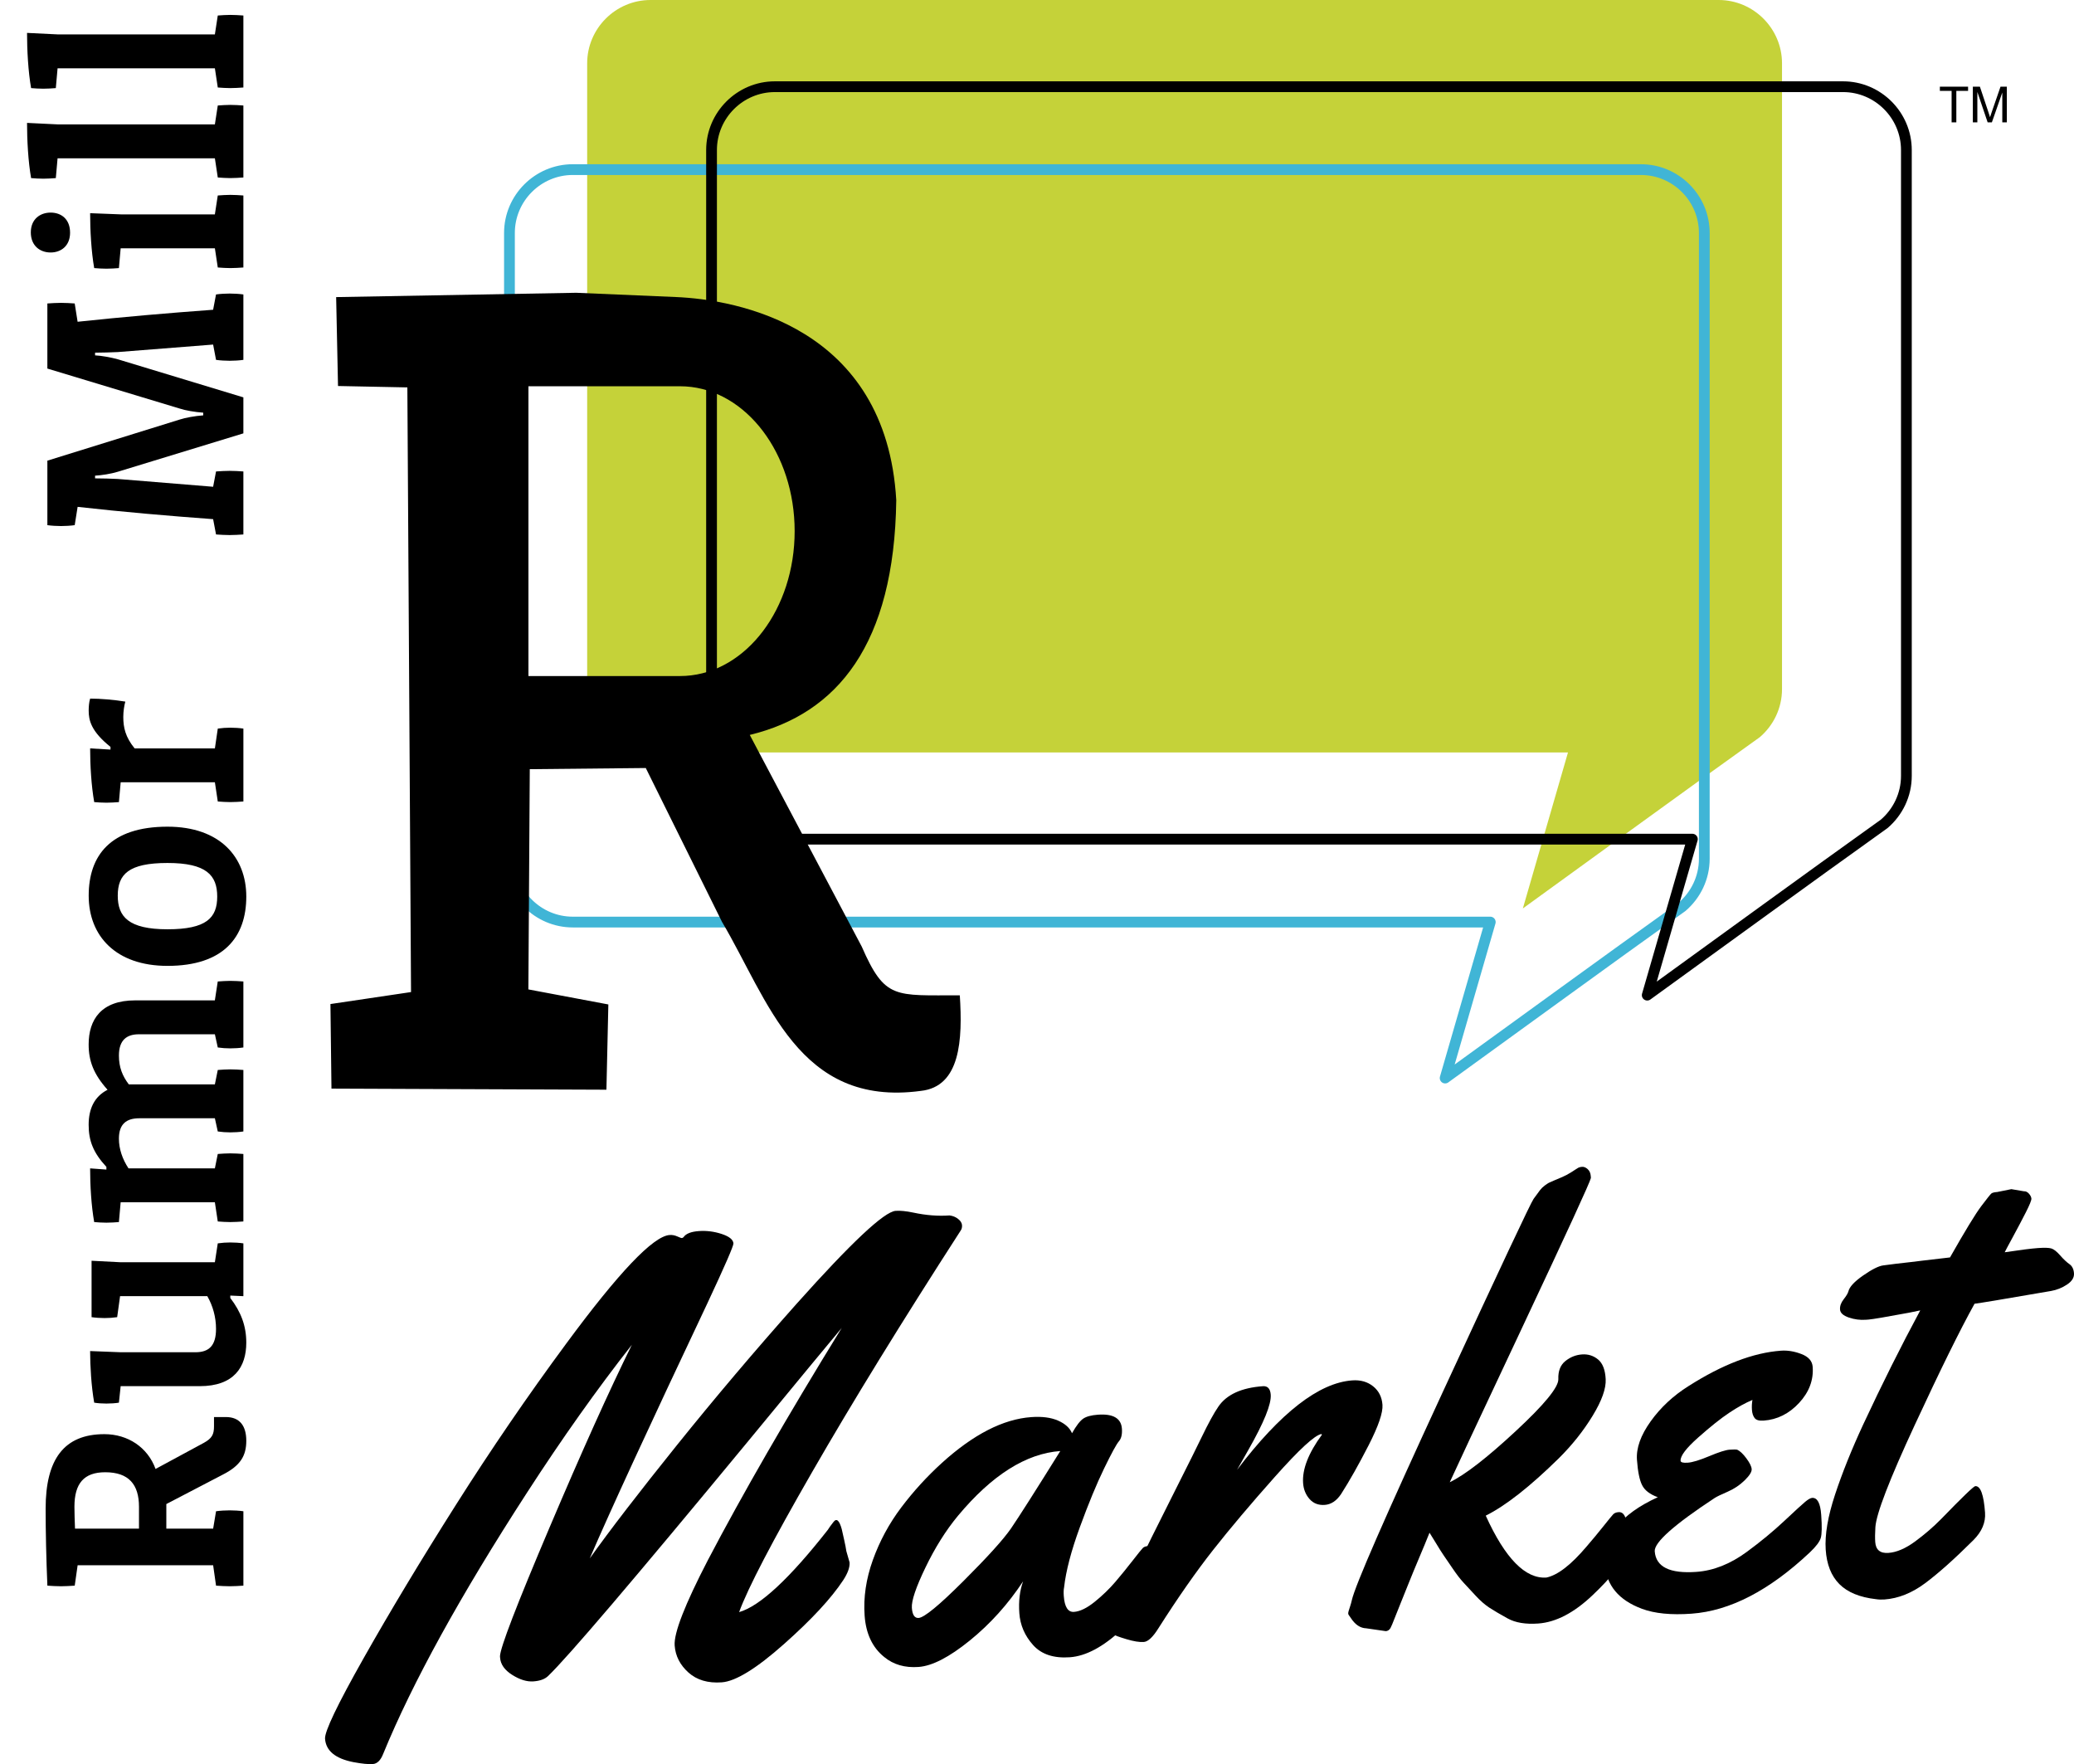
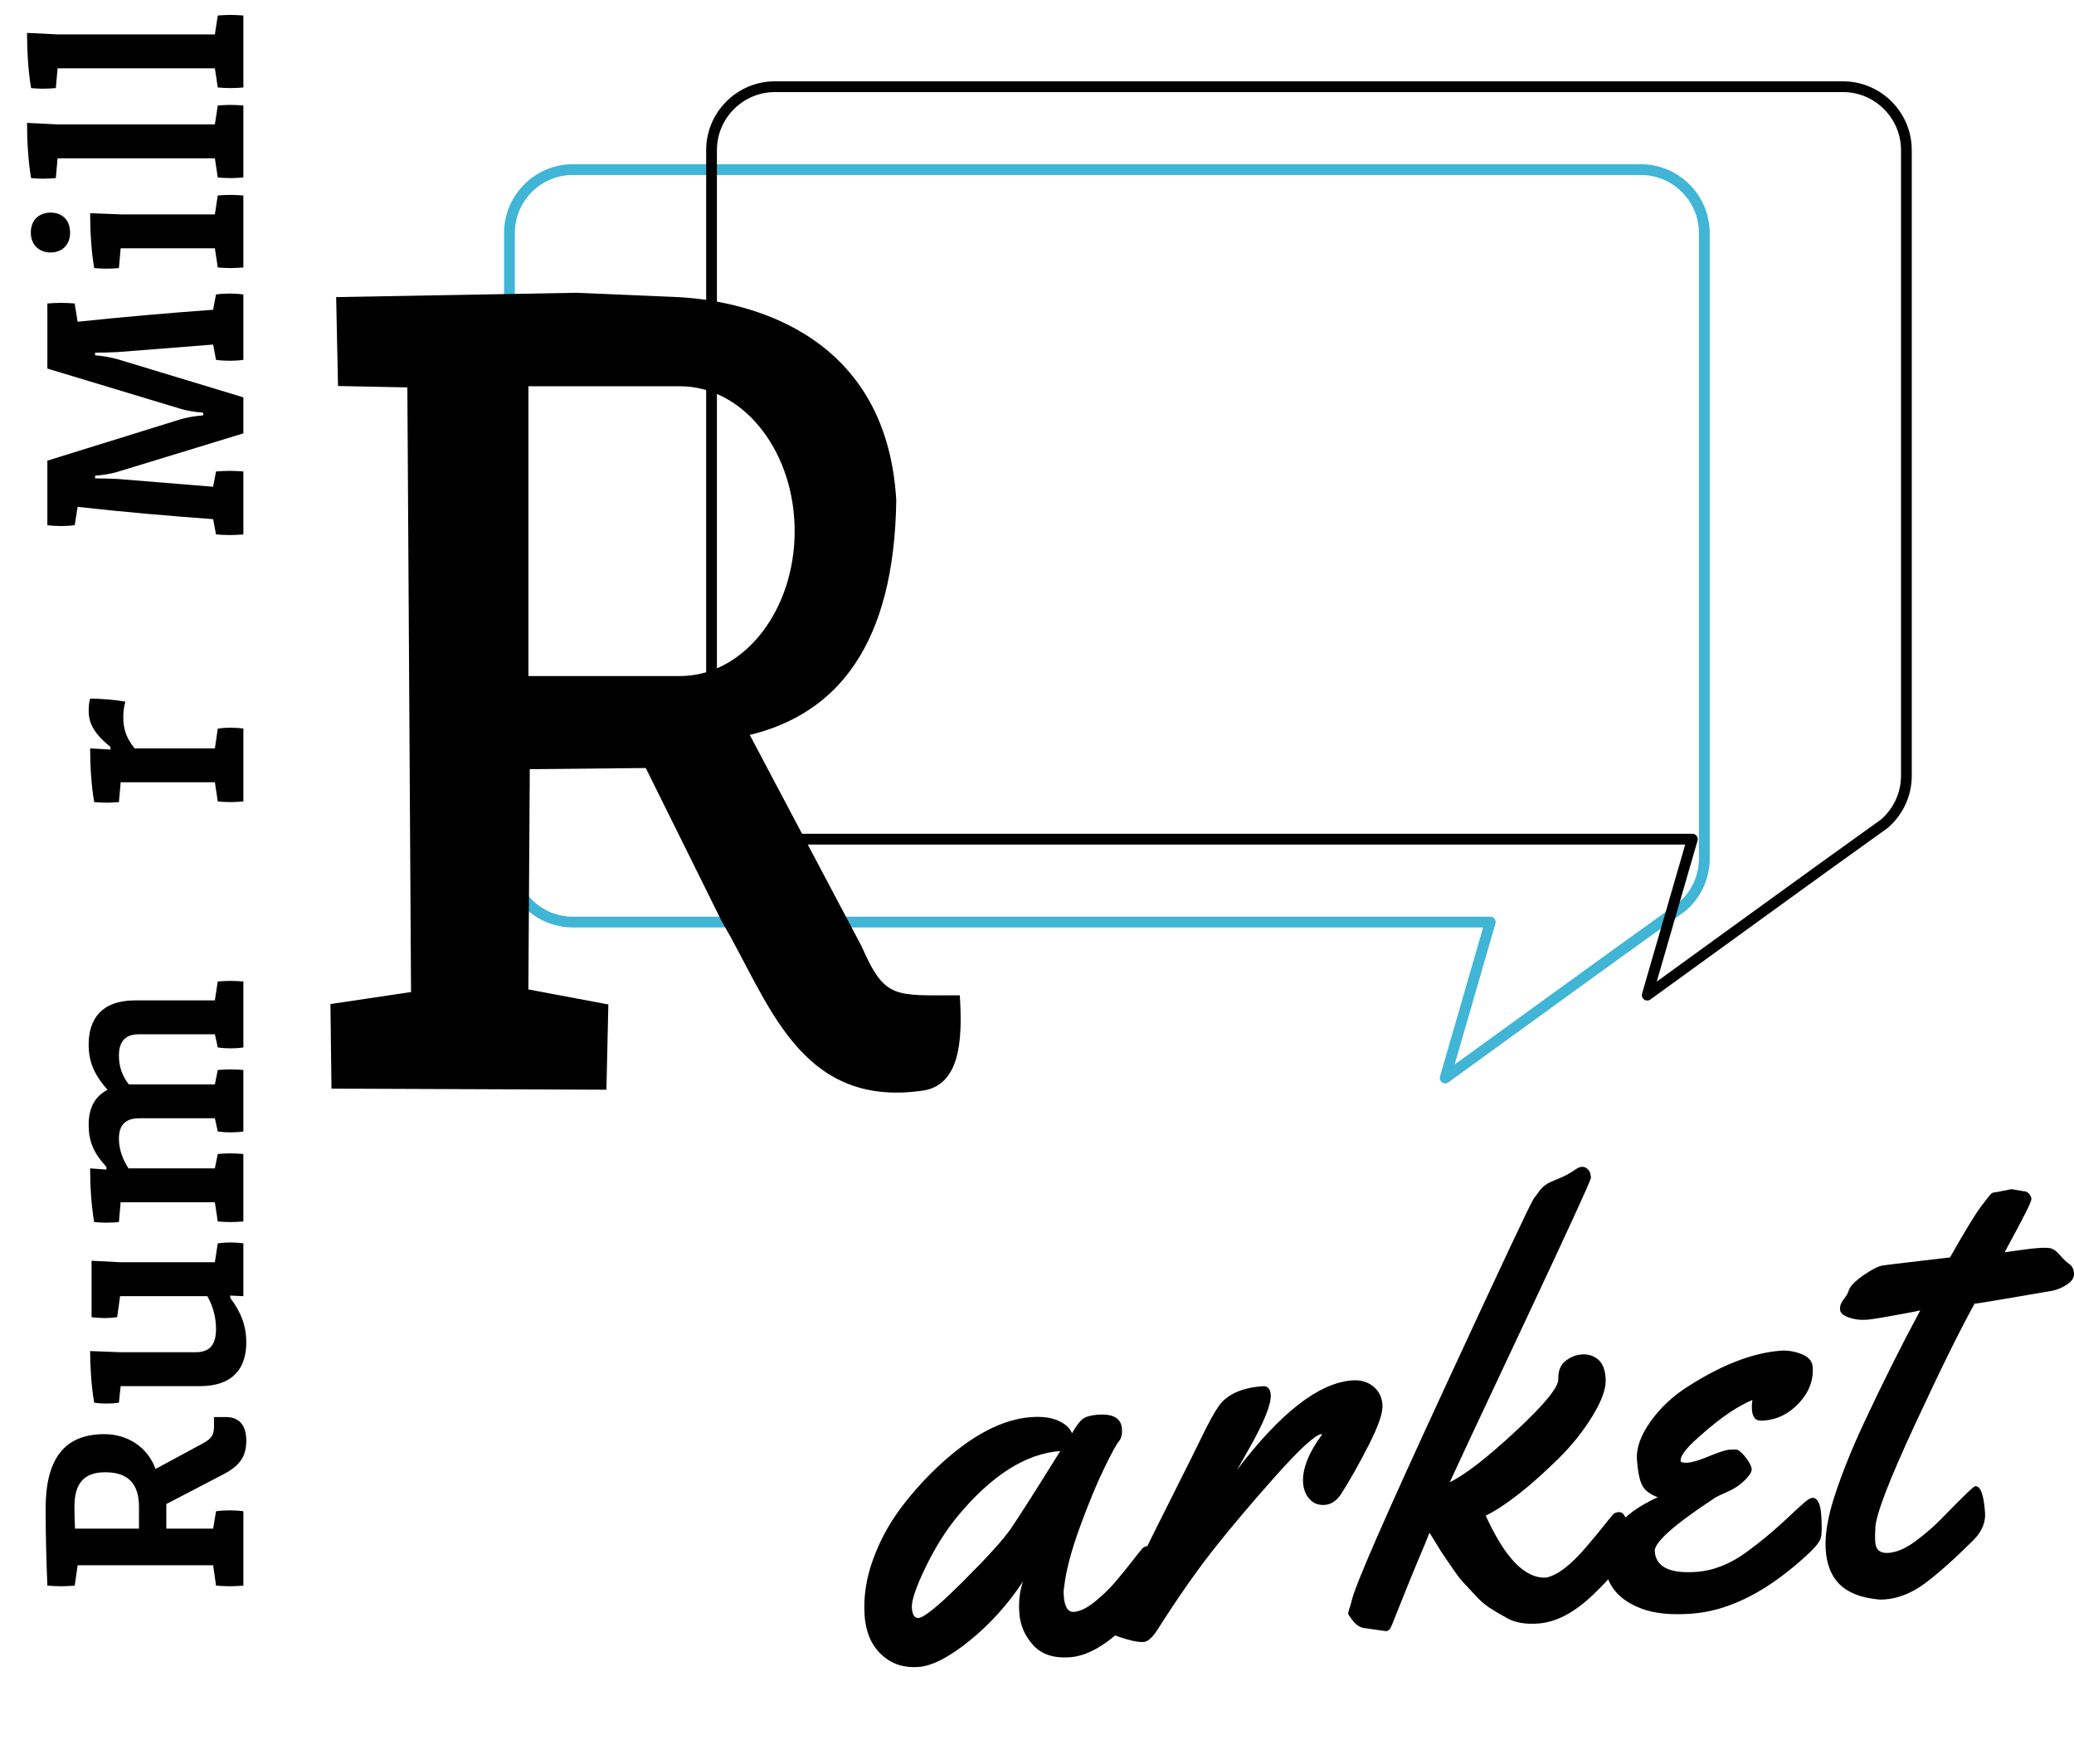
<svg xmlns="http://www.w3.org/2000/svg" id="Layer_1" data-name="Layer 1" viewBox="0 0 2099.58 1785.63">
  <defs>
    <style>
      .cls-1 {
        stroke: #000;
      }

      .cls-1, .cls-2 {
        fill: none;
        stroke-linecap: round;
        stroke-linejoin: round;
        stroke-width: 10.89px;
      }

      .cls-3 {
        fill: #c5d239;
      }

      .cls-3, .cls-4 {
        fill-rule: evenodd;
      }

      .cls-2 {
        stroke: #40b5d6;
      }
    </style>
  </defs>
  <g>
-     <path d="M856,1565.35c-.47-2.31-.94-4.53-1.4-6.64s-1.29-5.77-2.48-11c-2.49-9.01-5.31-11.35-8.47-7.05-.55.86-1.21,1.72-1.96,2.59-.76.87-1.96,2.59-3.61,5.16-38.9,49.55-68.84,77.34-89.85,83.34,8.86-24.32,33.53-71.62,73.99-141.91s90.54-151.68,150.23-244.17c1.12-1.51,1.59-3.38,1.43-5.62-.16-2.23-1.49-4.33-3.98-6.3-2.49-1.96-5.38-3.13-8.67-3.51-11.58.83-23.79-.12-36.65-2.87-7.26-1.52-13.22-2.11-17.89-1.77-11.58.83-45.04,32.24-100.39,94.2-42.49,47.77-82.9,95.5-121.21,143.17-38.32,47.68-67.67,85.83-88.07,114.44,20.11-46.77,59.83-132.93,119.19-258.47,17.69-37.82,26.45-57.95,26.27-60.38-.28-3.86-4.24-7.04-11.87-9.56-7.64-2.51-15.36-3.49-23.18-2.92-7.82.56-12.94,2.57-15.34,6-.56.65-1.15,1-1.76,1.05s-2.18-.5-4.71-1.65c-2.53-1.14-5.12-1.62-7.76-1.43-16.66,1.2-51.67,38.02-105.04,110.46-38.69,52.4-75.82,106.67-111.38,162.82s-66.65,107.8-93.26,154.93c-26.62,47.13-39.66,74.36-39.13,81.67.88,12.19,10.43,20.07,28.65,23.66,8.69,1.62,15.27,2.27,19.74,1.95,4.47-.32,7.99-3.84,10.57-10.56,29.52-71.95,78-159.96,145.43-264.04,35.45-54.81,70.85-104.73,106.19-149.74-22.81,46.15-50.7,108.08-83.69,185.79-32.99,77.71-49.58,120.86-49.78,129.45l.11,1.52c.48,6.7,4.57,12.48,12.27,17.34,7.7,4.86,14.85,7.05,21.45,6.57,6.6-.47,11.52-2.26,14.77-5.35,19.67-18.77,86.88-97.62,201.61-236.54,51.81-62.94,83.73-101.58,95.77-115.92-55.38,89.94-100.57,168.32-135.56,235.15-23.3,44.96-34.5,73.74-33.59,86.33.76,10.56,5.4,19.67,13.91,27.32,8.51,7.66,19.78,10.98,33.79,9.97,14.01-1.01,34.98-13.9,62.9-38.68,27.92-24.77,47.95-46.37,60.1-64.81,4.59-7.07,6.72-13.04,6.37-17.91l-3.27-11.4c-.06-.81-.32-2.37-.8-4.69h.01Z" />
    <path d="M1023.29,1547.32c-7.77,11.18-23.85,28.92-48.22,53.24-24.38,24.32-39.42,36.68-45.1,37.09-4.07.29-6.35-3.11-6.86-10.22s4.07-20.71,13.75-40.8c9.68-20.09,20.62-37.52,32.83-52.28,34.39-41.26,68.95-63.15,103.68-65.65-24.89,39.97-41.58,66.18-50.07,78.63h-.01ZM1096.57,1435.94c-3.21,2.17-6.99,7.09-11.34,14.75-2.22-5.35-6.92-9.61-14.09-12.77-7.17-3.16-16.24-4.34-27.2-3.55-28.44,2.05-58.56,17.49-90.37,46.32-15.14,13.75-28.86,28.77-41.16,45.07-12.3,16.3-21.89,34.04-28.78,53.21-6.89,19.18-9.67,37.96-8.34,56.34,1.32,18.38,7.94,32.35,19.86,41.9,9.33,7.7,20.9,11.05,34.72,10.05,13.81-.99,31.08-9.89,51.82-26.7,20.73-16.8,38.74-36.78,54.02-59.93-3.41,9.43-4.67,20.19-3.8,32.27.87,12.09,5.52,22.83,13.96,32.22,8.43,9.39,20.83,13.5,37.18,12.33,16.35-1.18,33.94-10.61,52.78-28.3,18.83-17.69,30.78-32.53,35.84-44.54,1.04-2.52,1.34-6.93.88-13.23-.45-6.29-1.3-12.36-2.54-18.19s-3.79-8.61-7.64-8.33c-2.44.18-4.23.82-5.37,1.92-1.14,1.11-4.57,5.33-10.26,12.68-5.7,7.35-11.56,14.57-17.58,21.63-6.03,7.07-12.99,13.8-20.9,20.19-7.91,6.39-14.91,9.8-21.01,10.24-6.09.44-9.54-4.93-10.35-16.1-.26-3.66-.16-6.52.3-8.6,1.86-16.67,7.18-37.01,15.97-61.02,8.78-24.01,16.95-43.79,24.51-59.34,7.55-15.55,12.56-24.74,15.01-27.57s3.47-7.09,3.06-12.78c-.76-10.56-8.86-15.29-24.29-14.17-6.7.48-11.66,1.81-14.87,3.98l-.02.02Z" />
    <path d="M1263.78,1467.53c15.77-27.67,23.31-46.28,22.62-55.83-.44-6.09-3.1-8.96-7.97-8.61-21.73,1.57-36.75,8.47-45.06,20.7-4.44,6.44-10.03,16.65-16.78,30.61-3.19,6.77-13,26.46-29.43,59.08-16.43,32.63-28.51,56.97-36.23,73.04-7.72,16.07-13.52,27.72-17.39,34.94s-6.48,12.77-7.84,16.64c-1.35,3.88-1.93,7.23-1.72,10.08.21,2.85,1.11,4.82,2.72,5.93,1.61,1.11,6.12,2.77,13.53,5,7.4,2.22,13.29,3.18,17.66,2.86,4.36-.31,9.38-5.06,15.05-14.25,19.62-30.81,37.99-57.09,55.11-78.84,17.11-21.75,37.99-46.48,62.64-74.18,24.65-27.7,40.3-42.1,46.96-43.19l.65.56c-13.76,18.75-20.13,35.14-19.12,49.15.45,6.3,2.62,11.65,6.52,16.07,3.89,4.42,9.04,6.39,15.43,5.93,6.4-.46,11.9-4.12,16.51-10.99,8.62-13.48,17.9-29.92,27.84-49.32,9.93-19.4,14.61-33.05,14.04-40.98-.57-7.92-3.73-14.17-9.47-18.76s-12.78-6.58-21.1-5.98c-33.72,2.43-72.58,32.59-116.59,90.47l11.41-20.11v-.02Z" />
    <path d="M1408.62,1645.73c.19-.22,1.1-2.43,2.74-6.63s3.76-9.51,6.36-15.92,5.46-13.51,8.57-21.29,6.59-16.19,10.43-25.25c3.84-9.05,7.32-17.47,10.43-25.25.45.58,2.47,3.86,6.07,9.82,3.59,5.97,6.3,10.26,8.12,12.89s4.84,7.05,9.07,13.28c4.22,6.23,7.94,11.07,11.15,14.51,3.2,3.44,7.25,7.8,12.12,13.06,4.87,5.27,9.56,9.37,14.05,12.31,4.5,2.94,10.68,6.58,18.55,10.91,7.86,4.33,18.2,6.04,30.99,5.12,17.87-1.29,36.17-10.83,54.9-28.61,18.72-17.78,30.62-32.57,35.69-44.37,1.04-2.52,1.34-6.93.88-13.23-.45-6.29-1.3-12.36-2.54-18.19s-3.79-8.61-7.64-8.33c-2.44.18-4.27.92-5.5,2.23-1.24,1.31-4.56,5.38-9.99,12.2-5.43,6.82-11.07,13.61-16.91,20.36-15.62,18.48-29.15,28.95-40.61,31.41-21.33,1.54-41.82-19.34-61.47-62.64,20.1-10.02,44.74-29.35,73.91-58,13.53-13.42,24.95-27.77,34.26-43.04,9.31-15.26,13.73-27.63,13.25-37.09s-3.05-16.11-7.72-19.96c-4.67-3.85-10.1-5.55-16.29-5.1-6.2.45-11.8,2.69-16.82,6.72-5.02,4.04-7.39,10.13-7.11,18.27.28,8.15-14.12,25.72-43.21,52.72-29.09,27.01-51.32,44.22-66.71,51.66,4.04-9.07,28.68-61.68,73.92-157.83,45.23-96.15,68.22-146.19,68.96-150.12l-.15-2.13c-.21-2.84-1.24-5.12-3.09-6.82-1.86-1.7-3.75-2.49-5.68-2.35s-3.48.61-4.65,1.41-3.32,2.18-6.44,4.14c-3.13,1.96-6.13,3.56-9,4.78-2.87,1.23-5.65,2.4-8.32,3.51-2.68,1.11-4.46,1.91-5.34,2.37-.88.48-2.25,1.39-4.09,2.74-1.84,1.36-3.46,2.96-4.86,4.79-1.4,1.84-3.54,4.75-6.41,8.73-2.88,3.99-33.46,69.02-91.75,195.09-58.29,126.08-89.05,196.48-92.27,211.21-.46,2.08-1.03,4.11-1.7,6.09-.67,1.99-1.17,3.56-1.5,4.7-.32,1.15-.47,2.02-.42,2.63s.23,1.11.57,1.49c.33.39,1.08,1.45,2.22,3.21,4.36,6.63,9.5,10.03,15.44,10.22l19.81,2.86c2.64-.19,4.55-1.96,5.74-5.31v.02Z" />
    <path d="M1823.68,1370.54c-7.14-2.75-14.06-3.89-20.76-3.4-28.03,2.02-59.22,13.97-93.58,35.83-15.43,9.69-28.2,21.58-38.31,35.68-10.11,14.1-14.74,27.09-13.88,38.97s2.59,20.44,5.22,25.65c2.62,5.22,7.91,9.28,15.88,12.18-37.76,17.22-55.62,39.84-53.6,67.86,1.54,21.33,14.05,36.35,37.54,45.07,12.79,4.79,29.56,6.45,50.27,4.95,38.79-2.79,78.65-23.43,119.57-61.9,6.31-5.97,10.04-10.88,11.19-14.74,1.15-3.86,1.3-11.68.45-23.46-.85-11.78-3.92-17.48-9.19-17.1-1.63.12-3.93,1.41-6.92,3.87s-10.07,8.95-21.26,19.45c-11.19,10.5-23.86,20.96-38.01,31.37-16.68,12.23-33.65,18.96-50.91,20.2-27.01,1.95-41.09-5-42.23-20.84-.64-8.93,19.6-26.93,60.73-53.98,2.14-1.38,6.49-3.48,13.02-6.3,6.53-2.82,12.28-6.65,17.24-11.5s7.34-8.64,7.14-11.39c-.2-2.74-1.99-6.39-5.38-10.94-3.39-4.55-6.46-7.44-9.2-8.68-1.25-.32-3.85-.33-7.81-.05-3.96.29-10.8,2.46-20.51,6.53-9.71,4.07-16.96,6.27-21.73,6.62-4.77.34-7.22-.29-7.33-1.92-.35-4.87,5.61-12.75,17.9-23.64,12.28-10.88,22.7-19.19,31.28-24.91,8.57-5.72,16.42-10.06,23.56-13.03-.58,3.31-.74,6.69-.49,10.14.25,3.46,1.16,6.19,2.74,8.22,1.57,2.03,4.6,2.88,9.06,2.56,13.81-.99,25.78-6.96,35.92-17.9,10.13-10.94,14.72-23.11,13.75-36.51-.42-5.89-4.21-10.21-11.35-12.96h-.01Z" />
    <path d="M2021.96,1206.51c-3.05.22-5.05.72-6.02,1.51s-4.38,5.06-10.25,12.83c-5.87,7.77-16.41,25.07-31.63,51.89l-27.33,3.19c-2.83.41-6.93.91-12.29,1.5-5.37.59-10.23,1.15-14.58,1.66-4.36.52-8.85,1.1-13.5,1.74s-11.4,4.04-20.24,10.19c-8.85,6.15-13.82,11.51-14.92,16.08-.48,1.87-2.07,4.54-4.78,8-2.71,3.46-3.94,6.92-3.69,10.37.25,3.46,3.2,6.15,8.85,8.09s11.42,2.7,17.31,2.27l2.74-.2c3.86-.28,17.47-2.58,40.84-6.92l11.47-2.36c-19.45,36.11-38.72,74.65-57.82,115.63-11.66,25.14-21.14,48.74-28.43,70.8-7.29,22.07-10.45,40.62-9.47,55.65.98,15.04,5.6,26.7,13.85,34.98,8.25,8.29,20.61,13.37,37.08,15.24,2.68.42,5.55.52,8.6.3,14.01-1.01,27.71-6.49,41.08-16.43,13.37-9.94,29.67-24.49,48.92-43.64,8.57-8.58,12.49-17.84,11.78-27.8-1.32-18.28-4.62-27.23-9.9-26.85-1.63.12-13.08,11.15-34.36,33.1-7.99,8.13-16.83,15.76-26.52,22.89-9.7,7.13-18.71,10.99-27.03,11.59-8.33.6-12.78-3.06-13.35-10.98-.28-3.86-.23-8.86.14-15.02.86-13.54,14.15-48.03,39.86-103.47s45.88-96.35,60.52-122.72c4.86-.55,30.68-4.86,77.46-12.93,5.84-1.03,11.25-3.21,16.22-6.53,4.97-3.31,7.3-7.11,6.99-11.37-.31-4.27-1.86-7.37-4.65-9.31-2.8-1.94-5.92-4.88-9.36-8.82-3.45-3.93-6.42-6.27-8.93-7.01-2.5-.74-7.06-.87-13.66-.39-6.6.48-17.78,1.89-33.53,4.25.35-.84,3.09-5.99,8.23-15.44s9.58-17.89,13.34-25.31c3.75-7.41,5.57-11.93,5.45-13.56-.12-1.62-.96-3.3-2.51-5.03s-3.24-2.52-5.07-2.39l-12.71-2.15-14.19,2.86v.02Z" />
  </g>
-   <path class="cls-3" d="M658.53,0h1081.34c35.27,0,64.12,28.85,64.12,64.12v633.38c0,19.4-8.73,36.85-22.45,48.63h0c-80.23,57.31-159.97,115.61-239.9,173.37l45.69-157.89h-928.8c-35.27,0-64.12-28.85-64.12-64.12V64.12c0-35.27,28.85-64.12,64.12-64.12h0Z" />
  <path class="cls-2" d="M579.86,171.68h1081.34c35.27,0,64.12,28.85,64.12,64.12v633.38c0,19.4-8.73,36.85-22.45,48.63h0c-80.23,57.31-159.97,115.61-239.9,173.37l45.69-157.89h-928.8c-35.27,0-64.12-28.85-64.12-64.12V235.79c0-35.27,28.85-64.12,64.12-64.12h0Z" />
  <path class="cls-1" d="M784.44,87.76h1081.34c35.27,0,64.12,28.85,64.12,64.12v633.38c0,19.4-8.73,36.85-22.45,48.63h0c-80.23,57.31-159.97,115.61-239.9,173.37l45.69-157.89h-928.8c-35.27,0-64.12-28.85-64.12-64.12V151.88c0-35.27,28.85-64.12,64.12-64.12h0Z" />
  <path class="cls-4" d="M583.4,296.34l-243.11,4.38,1.89,89.99,70.2,1.41,3.72,612.03-81.59,12.12,1.04,85.6,278.35,1.11,1.95-86.29-80.96-15.23,1.42-222.92,117.42-1.17,77.2,155.78c46.72,78.78,77.24,187.76,201.18,171.04,40.18-4.29,42.44-51.72,39.53-96.73-65.91-.18-75.65,4.63-99.32-49.43l-113.31-214.15c88.71-21.54,146.28-91.54,148.31-237.58-10.17-176.09-161.66-203.09-223.2-205.65l-100.72-4.3h0ZM534.96,390.96h153.4l5.81.18c61.42,3.82,110.28,67.94,110.28,146.48s-48.86,142.66-110.28,146.48l-5.81.18h-153.4v-293.32h0Z" />
-   <path d="M1975.68,123.83v-31.84h-11.89v-4.23h28.56v4.23h-11.89v31.84h-4.79.01ZM1997.18,123.83v-36.07h7.15l8.53,25.53c.79,2.38,1.36,4.16,1.72,5.34.41-1.31,1.06-3.24,1.93-5.79l8.68-25.09h6.39v36.07h-4.59v-30.17l-10.53,30.17h-4.3l-10.41-30.73v30.73h-4.59.02Z" />
  <g>
    <path d="M228.72,1434.31c13.84,0,20.61,8.81,20.61,23.99s-5.89,25.2-23.84,34.31l-57.11,29.76v24.9h47.39l2.94-17.61c4.12-.61,9.71-.91,13.84-.91s9.71.3,13.84.91v75.3c-4.12.3-9.71.61-13.84.61s-9.71-.3-13.84-.61l-2.94-20.65H78.59l-2.94,20.65c-4.12.3-9.71.61-13.84.61s-9.71-.3-13.84-.61c-1.18-27.02-1.77-55.26-1.77-78.04,0-49.8,18.55-75.3,59.46-75.3,23.84,0,43.86,13.36,51.81,35.22l48.87-26.42c8.24-4.55,10.3-8.5,10.3-16.7v-9.41h12.08ZM75.35,1525.1c0,4.86.29,15.79.59,22.17h64.76v-22.17c0-22.47-10.3-34.92-34.15-34.92-21.49,0-31.2,11.24-31.2,34.92Z" />
    <path d="M246.38,1258.51v53.44l-13.25-.61v2.43c10.89,14.27,16.19,28.24,16.19,45.24,0,24.6-12.36,44.03-47.1,44.03h-80.07l-1.77,16.7c-3.53.61-8.54.91-12.66.91s-8.83-.3-12.36-.91c-2.94-16.7-4.12-37.04-4.12-52.23l31.2,1.21h75.36c13.54,0,20.9-6.38,20.9-23.68,0-11.84-3.24-23.38-8.83-33.1h-88.31l-2.94,21.26c-4.12.61-8.54.91-12.66.91s-9.13-.3-13.25-.91v-57.09l29.73,1.52h95.08l2.94-19.13c4.12-.61,8.54-.91,12.66-.91s9.13.3,13.25.91h.01Z" />
    <path d="M246.38,993.43v66.8c-4.12.61-9.13.91-13.25.91s-8.54-.3-12.66-.91l-2.94-13.36h-76.83c-12.36,0-20.31,5.77-20.31,21.56,0,11.84,3.53,20.65,10.01,29.15h87.13l2.94-14.58c4.12-.3,8.83-.61,12.66-.61,4.12,0,9.13.3,13.25.61v62.25c-4.12.61-9.13.91-13.25.91s-8.54-.3-12.66-.91l-2.94-13.36h-76.54c-12.95,0-20.61,5.77-20.61,20.65,0,10.32,3.53,20.65,9.71,30.06h87.43l2.94-14.58c4.12-.3,8.54-.61,12.66-.61s9.13.3,13.25.61v68.32c-4.12.3-9.13.61-13.25.61s-8.54-.3-12.66-.61l-2.94-19.43h-95.38l-1.77,20.04c-3.53.3-8.54.61-12.66.61s-8.83-.3-12.36-.61c-2.94-16.7-4.12-37.05-4.12-54.35l16.48,1.21v-2.73c-13.25-14.27-17.96-26.42-17.96-42.51s5.59-28.54,19.13-35.53c-14.13-15.79-19.13-29.15-19.13-45.85,0-25.2,12.66-44.64,47.1-44.64h80.66l2.94-19.13c4.12-.3,8.83-.61,12.66-.61,4.12,0,9.13.3,13.25.61h.02Z" />
-     <path d="M249.33,907.5c0,40.69-22.67,70.14-79.77,70.14-52.4,0-79.77-30.37-79.77-71.05s22.08-69.84,79.77-69.84c52.99,0,79.77,30.67,79.77,70.75h0ZM119.21,906.59c0,21.25,10.89,34.01,50.34,34.01s50.34-11.54,50.34-33.1-10.89-34.01-50.34-34.01-50.34,11.54-50.34,33.1Z" />
    <path d="M126.87,710.13c-1.18,4.25-2.06,10.02-2.06,15.49,0,10.63,2.06,20.34,11.48,31.88h81.25l2.94-20.04c4.12-.61,8.54-.91,12.66-.91s9.13.3,13.25.91v73.79c-4.12.3-9.13.61-13.25.61s-8.54-.3-12.66-.61l-2.94-19.43h-95.38l-1.77,20.04c-3.53.3-8.54.61-12.66.61s-8.83-.3-12.36-.61c-2.94-16.7-4.12-37.05-4.12-54.35l20.61,1.21v-2.73c-19.72-15.79-22.08-27.02-22.08-36.74,0-3.34.29-8.5,1.47-12.15,10.6,0,24.43,1.21,35.62,3.04h0Z" />
  </g>
  <g>
    <path d="M246.38,298.06v66.19c-4.12.61-9.71.91-13.84.91s-9.71-.3-13.84-.91l-2.94-15.49-96.55,7.59c-4.71.3-17.66.61-22.96.61v2.73c6.48.3,16.48,2.13,22.96,3.95l127.17,38.56v36.44l-127.17,38.87c-6.77,2.13-16.78,3.64-22.96,3.95v2.73c5.3,0,18.84.3,22.96.61l96.55,7.89,2.94-15.49c4.12-.3,9.71-.61,13.84-.61s9.71.3,13.84.61v63.77c-4.12.3-9.71.61-13.84.61s-9.71-.3-13.84-.61l-2.94-15.49c-45.33-3.34-91.55-7.29-137.18-12.45l-2.94,18.52c-4.12.61-9.71.91-13.84.91s-9.71-.3-13.84-.91v-65.28l133.94-41.6c5.59-1.82,15.31-3.64,23.84-4.25v-2.73c-8.54-.61-17.66-2.13-24.14-4.25l-133.65-40.39v-65.89c4.12-.3,9.71-.61,13.84-.61s9.71.3,13.84.61l2.94,18.52c45.63-4.86,91.55-8.81,137.18-12.15l2.94-15.49c4.12-.61,9.71-.91,13.84-.91s9.71.3,13.84.91v.02Z" />
    <path d="M70.94,235.52c0,13.36-9.13,20.04-19.72,20.04s-20.02-6.68-20.02-20.34,9.71-20.04,20.02-20.04c10.89,0,19.72,6.68,19.72,20.34h0ZM246.38,197.86v72.88c-4.12.3-9.13.61-13.25.61s-8.54-.3-12.66-.61l-2.94-19.43h-95.38l-1.77,20.04c-3.53.3-8.54.61-12.66.61s-8.83-.3-12.36-.61c-2.94-16.7-4.12-38.26-4.12-55.57l31.2,1.21h95.08l2.94-19.13c4.12-.3,8.54-.61,12.66-.61s9.13.3,13.25.61h0Z" />
    <path d="M246.38,106.77v72.88c-4.12.3-9.13.61-13.25.61s-8.54-.3-12.66-.61l-2.94-19.43H58.28l-1.77,20.04c-3.53.3-8.54.61-12.66.61s-8.83-.3-12.36-.61c-2.94-16.7-4.12-38.26-4.12-55.87l31.2,1.52h158.96l2.94-19.13c4.12-.3,8.54-.61,12.66-.61s9.13.3,13.25.61h0Z" />
    <path d="M246.38,15.68v72.88c-4.12.3-9.13.61-13.25.61s-8.54-.3-12.66-.61l-2.94-19.43H58.28l-1.77,20.04c-3.53.3-8.54.61-12.66.61s-8.83-.3-12.36-.61c-2.94-16.7-4.12-38.26-4.12-55.87l31.2,1.52h158.96l2.94-19.13c4.12-.3,8.54-.61,12.66-.61s9.13.3,13.25.61h0Z" />
  </g>
</svg>